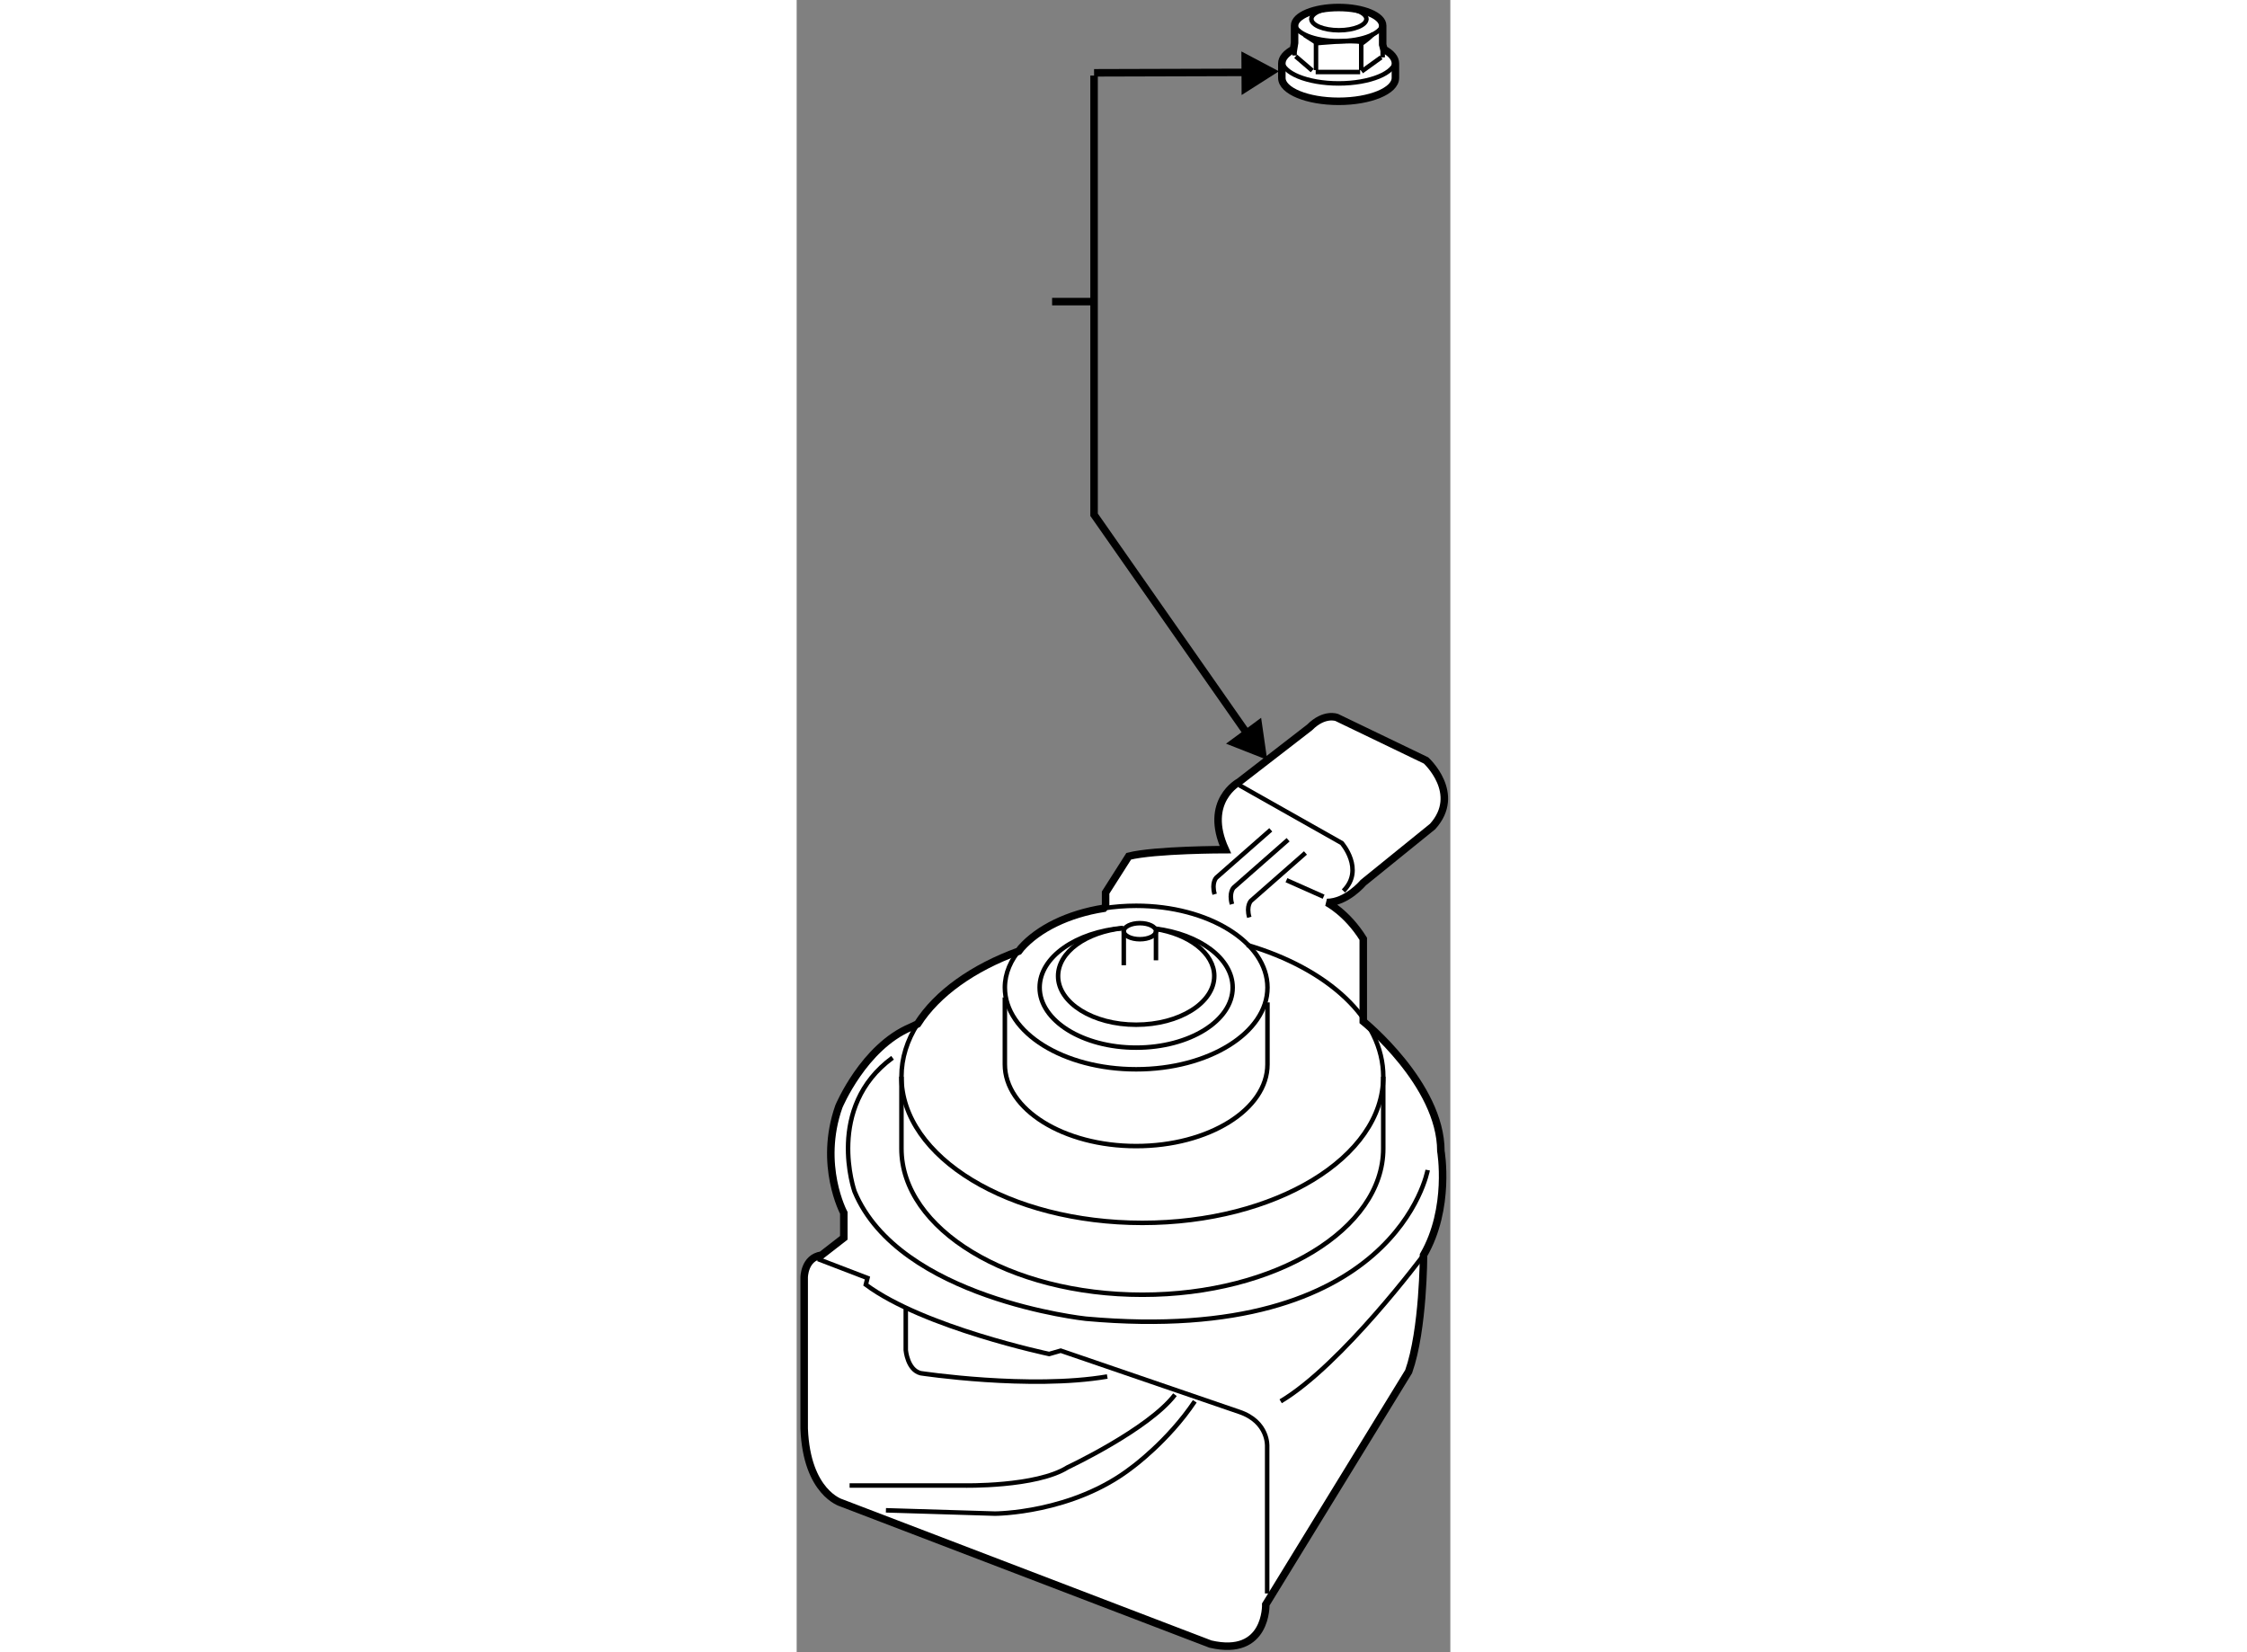
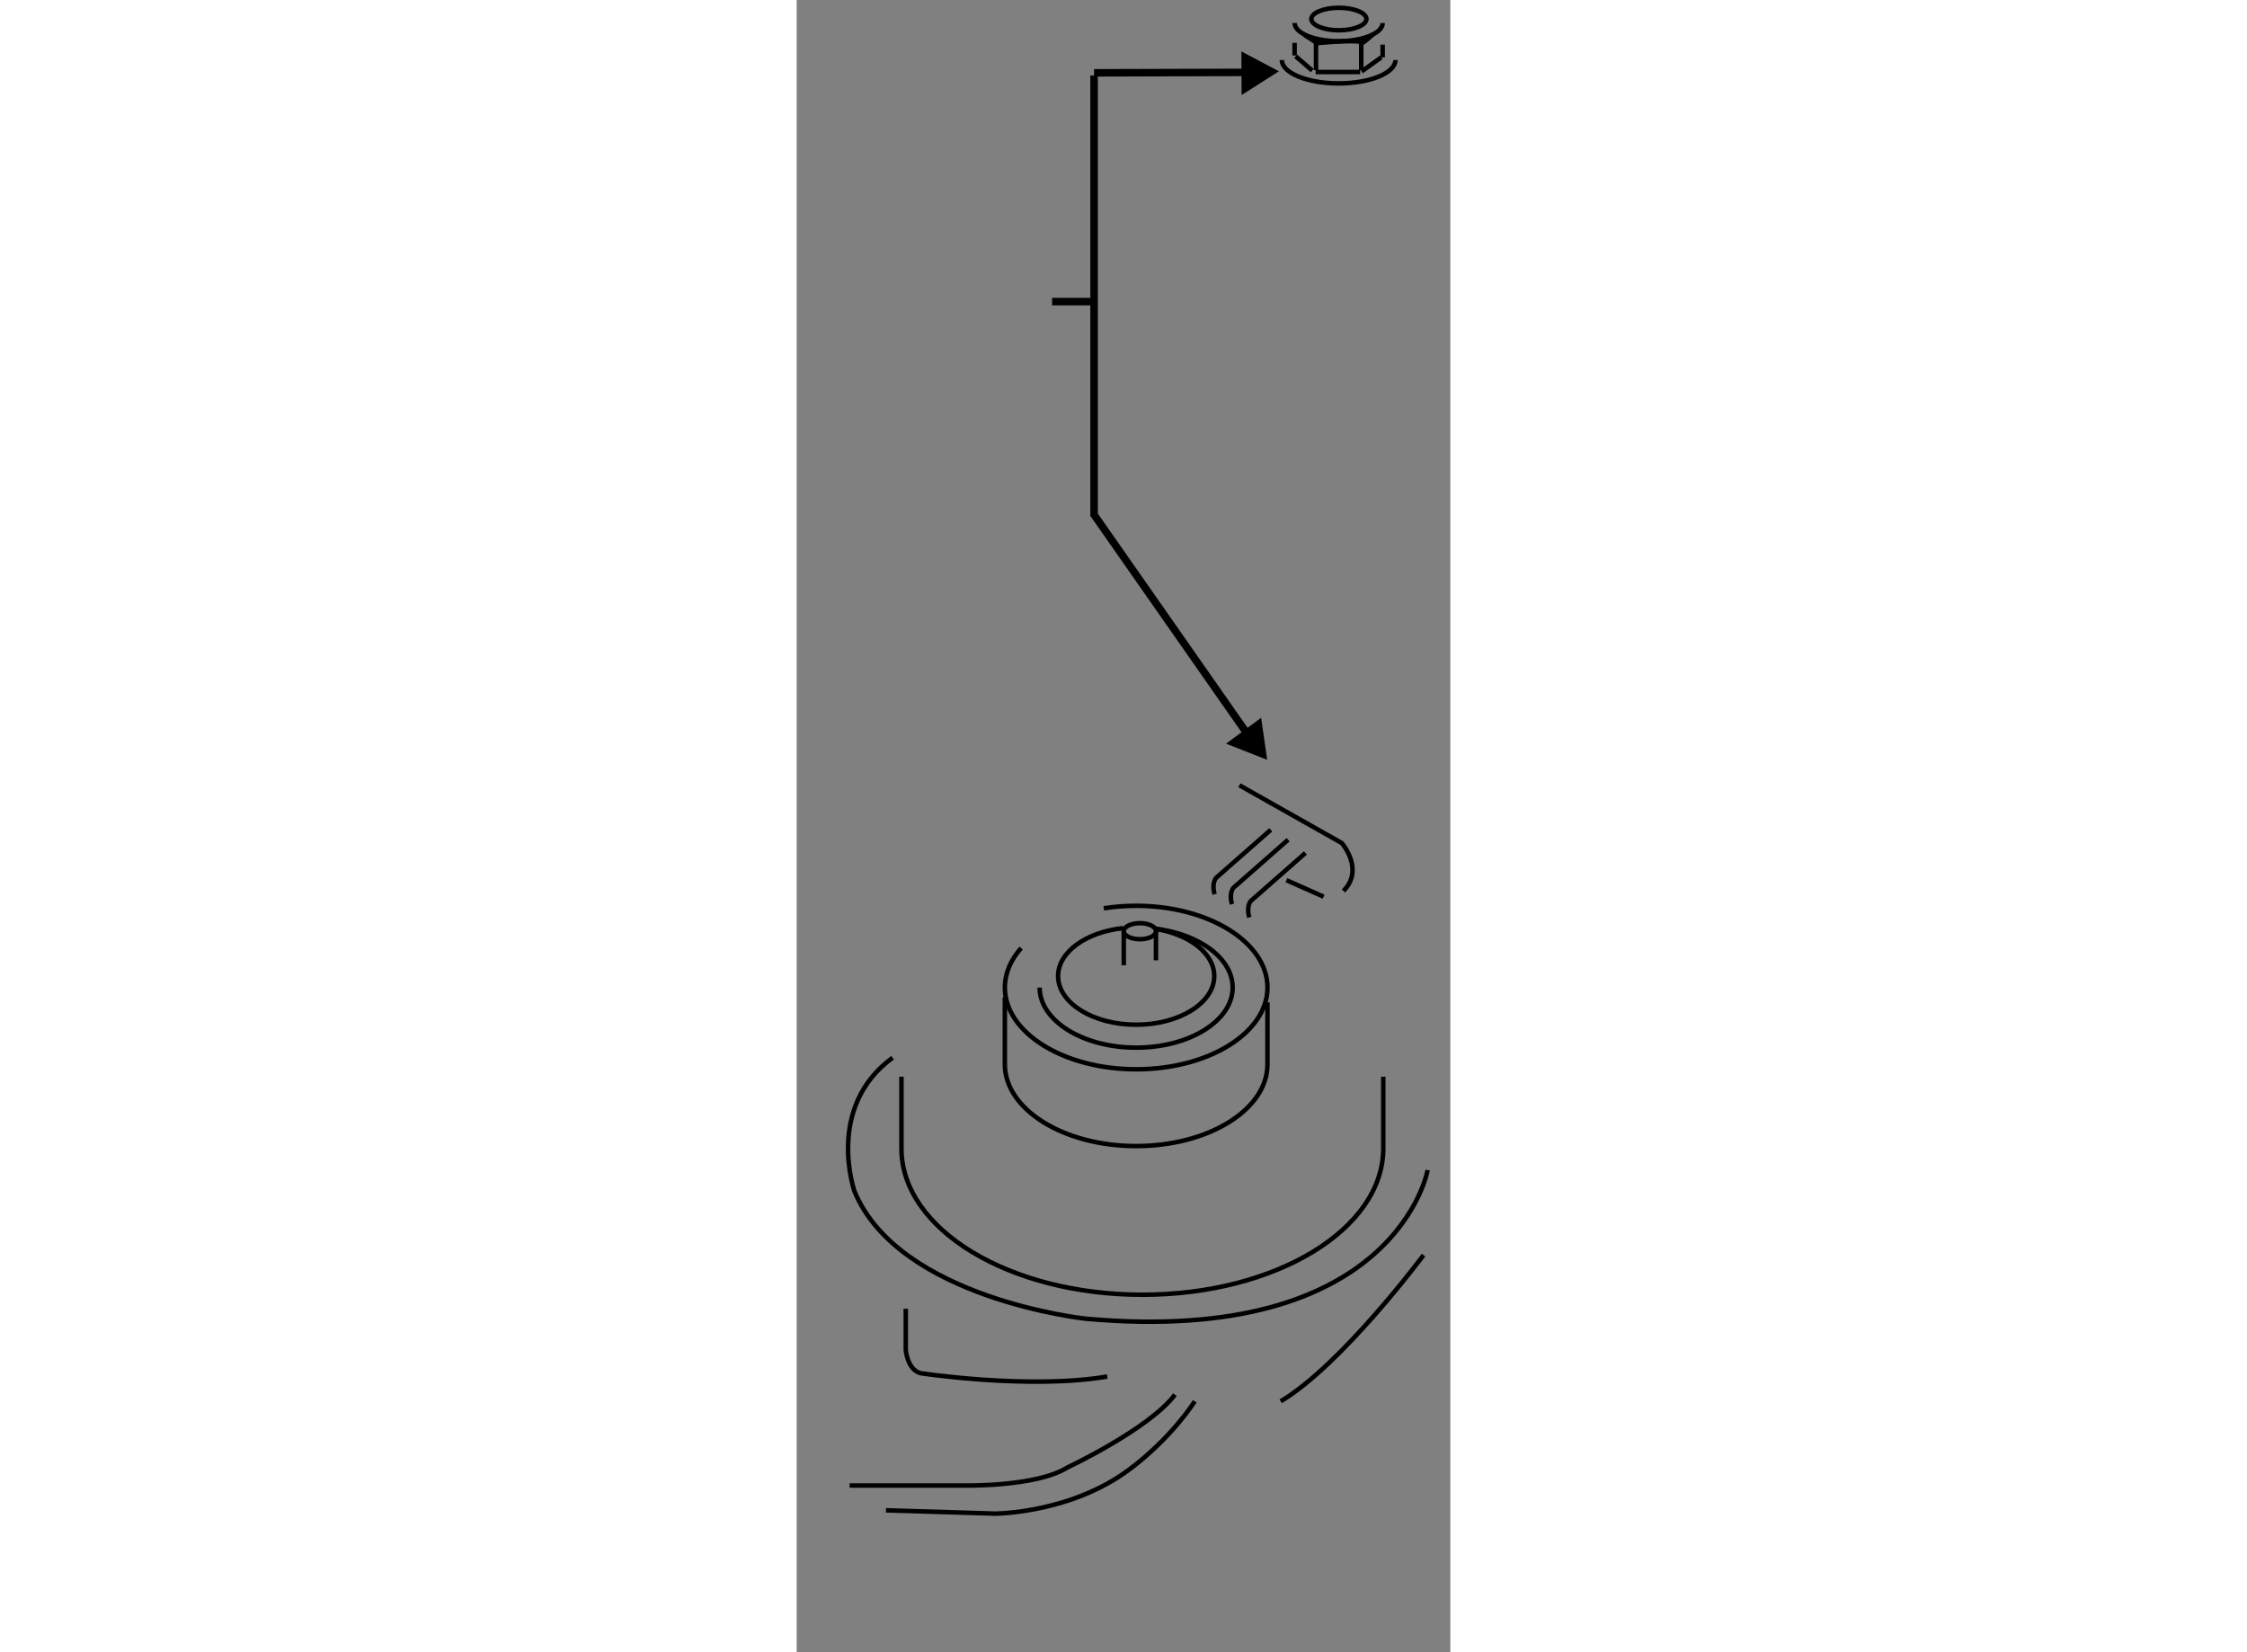
<svg xmlns="http://www.w3.org/2000/svg" version="1.1" x="0px" y="0px" width="244.8px" height="180px" viewBox="32.354 67.386 43.534 110.037" enable-background="new 0 0 244.8 180" xml:space="preserve">
  <rect x="32.354" y="67.386" width="43.534" height="110.037" fill="#808080" stroke="none" />
  <g>
-     <path fill="#FFFFFF" stroke="#000000" stroke-width="0.5" d="M71.382,70.36v-1.267c0-0.664-1.311-1.207-2.934-1.207     c-1.623,0-2.933,0.543-2.933,1.207v1.146l-0.07,0.427c-0.489,0.261-0.778,0.59-0.778,0.942v0.967c0,0.862,1.694,1.558,3.781,1.558     c2.088,0,3.782-0.696,3.782-1.558v-0.967c0-0.352-0.282-0.675-0.764-0.937L71.382,70.36z" />
    <path fill="none" stroke="#000000" stroke-width="0.3" d="M70.301,68.643c0,0.42-0.82,0.759-1.837,0.759     c-1.012,0-1.833-0.338-1.833-0.759" />
    <path fill="none" stroke="#000000" stroke-width="0.3" d="M66.631,68.66c0-0.42,0.821-0.756,1.833-0.756     c1.017,0,1.837,0.336,1.837,0.756" />
    <path fill="none" stroke="#000000" stroke-width="0.3" d="M64.668,71.386c0,0.858,1.694,1.555,3.781,1.555     c2.088,0,3.782-0.697,3.782-1.555" />
    <path fill="none" stroke="#000000" stroke-width="0.3" d="M65.516,68.919c0,0.668,1.31,1.21,2.933,1.21     c1.623,0,2.934-0.542,2.934-1.21" />
    <line fill="none" stroke="#000000" stroke-width="0.3" x1="65.516" y1="70.24" x2="65.516" y2="71.081" />
    <line fill="none" stroke="#000000" stroke-width="0.3" x1="71.382" y1="71.208" x2="71.382" y2="70.36" />
    <path fill="none" stroke="#000000" stroke-width="0.3" d="M69.954,72.055v-1.87c-0.568-0.164-3.012,0.081-3.012,0.081v1.789" />
    <path fill="none" stroke="#000000" stroke-width="0.3" d="M69.954,70.301c0,0,0.38-0.231,0.81-0.66" />
    <path fill="none" stroke="#000000" stroke-width="0.3" d="M66.967,70.231c0,0-0.161-0.12-0.813-0.529" />
    <line fill="none" stroke="#000000" stroke-width="0.3" x1="69.883" y1="72.182" x2="66.92" y2="72.182" />
    <line fill="none" stroke="#000000" stroke-width="0.3" x1="65.588" y1="71.138" x2="66.691" y2="72.083" />
    <line fill="none" stroke="#000000" stroke-width="0.3" x1="71.285" y1="71.206" x2="69.98" y2="72.145" />
  </g>
  <g>
-     <path fill="#FFFFFF" stroke="#000000" stroke-width="0.5" d="M47.303,130.528c1.154-1.301,3.136-2.275,5.504-2.65l0.122-0.166     v-0.88l1.541-2.421c1.76-0.439,6.434-0.439,6.434-0.439c-1.485-3.244,0.916-4.51,0.916-4.51l4.695-3.63     c0.99-0.99,1.815-0.66,1.815-0.66l5.94,2.86c0,0,2.419,2.199,0.439,4.399l-4.62,3.74c0,0-1.1,1.319-2.42,1.319     c0,0,1.319,0.661,2.42,2.421v5.499c0,0,5.169,4.18,5.169,8.635c0,0,0.66,3.795-1.155,6.93c0,0,0,4.951-0.99,7.756l-9.515,15.51     c0,0,0.11,3.52-3.685,2.641l-24.584-9.406c0,0-2.31-0.66-2.475-4.949v-10.064c0,0,0-1.32,1.155-1.486l1.485-1.154v-1.66     c0,0-1.705-3.18-0.33-7.084c0,0,1.65-3.961,4.785-5.281l0.458-0.218c1.298-2.036,3.69-3.74,6.74-4.849L47.303,130.528z" />
    <path fill="none" stroke="#000000" stroke-width="0.3" d="M52.808,127.878c0.689-0.108,1.412-0.166,2.157-0.166     c4.83,0,8.745,2.438,8.745,5.445c0,3.007-3.915,5.444-8.745,5.444s-8.745-2.438-8.745-5.444c0-0.953,0.393-1.85,1.084-2.629" />
-     <path fill="none" stroke="#000000" stroke-width="0.3" d="M62.344,130.317c5.372,1.574,9.078,4.912,9.078,8.775     c0,5.379-7.183,9.738-16.045,9.738c-8.862,0-16.044-4.359-16.044-9.738c0-1.24,0.381-2.425,1.076-3.515" />
    <path fill="none" stroke="#000000" stroke-width="0.3" d="M71.421,139.093v4.785c0,5.379-7.183,9.738-16.045,9.738     c-8.862,0-16.044-4.359-16.044-9.738v-4.785" />
-     <path fill="none" stroke="#000000" stroke-width="0.3" d="M56.23,129.231c2.944,0.365,5.162,1.984,5.162,3.926     c0,2.209-2.878,4.002-6.428,4.002c-3.551,0-6.428-1.793-6.428-4.002c0-2.029,2.422-3.705,5.564-3.968" />
+     <path fill="none" stroke="#000000" stroke-width="0.3" d="M56.23,129.231c2.944,0.365,5.162,1.984,5.162,3.926     c0,2.209-2.878,4.002-6.428,4.002c-3.551,0-6.428-1.793-6.428-4.002" />
    <path fill="none" stroke="#000000" stroke-width="0.3" d="M56.228,129.249c2.263,0.352,3.938,1.626,3.938,3.143     c0,1.789-2.328,3.24-5.201,3.24s-5.201-1.451-5.201-3.24c0-1.605,1.876-2.938,4.338-3.193" />
    <path fill="none" stroke="#000000" stroke-width="0.3" d="M63.709,134.146v4.125c0,3.007-3.915,5.444-8.745,5.444     s-8.745-2.438-8.745-5.444v-4.455" />
    <ellipse fill="none" stroke="#000000" stroke-width="0.3" cx="55.212" cy="129.403" rx="1.073" ry="0.535" />
    <line fill="none" stroke="#000000" stroke-width="0.3" x1="54.139" y1="129.403" x2="54.139" y2="131.671" />
    <line fill="none" stroke="#000000" stroke-width="0.3" x1="56.284" y1="129.403" x2="56.284" y2="131.342" />
    <path fill="none" stroke="#000000" stroke-width="0.3" d="M74.379,145.312c0,0-2.089,11.77-22.77,9.9c0,0-12.43-1.32-15.4-8.471     c0,0-1.979-5.609,2.531-8.909" />
    <path fill="none" stroke="#000000" stroke-width="0.3" d="M74.104,150.976c0,0-5.446,7.316-9.515,9.736" />
-     <path fill="none" stroke="#000000" stroke-width="0.3" d="M63.689,173.511v-9.789c0,0,0.11-1.65-1.87-2.311l-11.88-4.07     l-0.77,0.221c0,0-8.36-1.76-12.21-4.619l0.11-0.441l-3.3-1.266" />
    <path fill="none" stroke="#000000" stroke-width="0.3" d="M39.62,154.552v2.75c0,0,0.11,1.318,0.99,1.539     c0,0,7.259,1.102,12.43,0.221" />
    <path fill="none" stroke="#000000" stroke-width="0.3" d="M38.299,167.972l7.26,0.221c0,0,5.17,0,9.13-3.08     c0,0,2.421-1.76,4.18-4.4" />
    <path fill="none" stroke="#000000" stroke-width="0.3" d="M35.879,166.321h7.59c0,0,4.839,0.109,6.93-1.209     c0,0,5.391-2.531,7.15-4.84" />
    <path fill="none" stroke="#000000" stroke-width="0.3" d="M61.839,119.683l6.819,3.85c0,0,1.54,1.76,0.11,3.189" />
    <path fill="none" stroke="#000000" stroke-width="0.3" d="M63.929,122.652l-3.63,3.189c0,0-0.33,0.331-0.109,1.101" />
    <path fill="none" stroke="#000000" stroke-width="0.3" d="M65.084,123.312l-3.63,3.19c0,0-0.329,0.331-0.109,1.101" />
    <path fill="none" stroke="#000000" stroke-width="0.3" d="M66.239,124.192l-3.63,3.189c0,0-0.33,0.33-0.11,1.1" />
    <line fill="none" stroke="#000000" stroke-width="0.3" x1="67.449" y1="127.106" x2="64.974" y2="126.007" />
  </g>
  <g>
    <line fill="none" stroke="#000000" stroke-width="0.5" x1="63.129" y1="72.204" x2="52.161" y2="72.236" />
    <polygon points="61.987,73.715 64.472,72.134 61.972,70.811     " />
    <polyline fill="none" stroke="#000000" stroke-width="0.5" points="62.843,116.947 52.161,101.667 52.161,72.419     " />
    <polygon points="60.95,116.914 63.69,117.991 63.288,115.191     " />
    <line fill="none" stroke="#000000" stroke-width="0.5" x1="52.161" y1="87.473" x2="49.366" y2="87.473" />
  </g>
</svg>